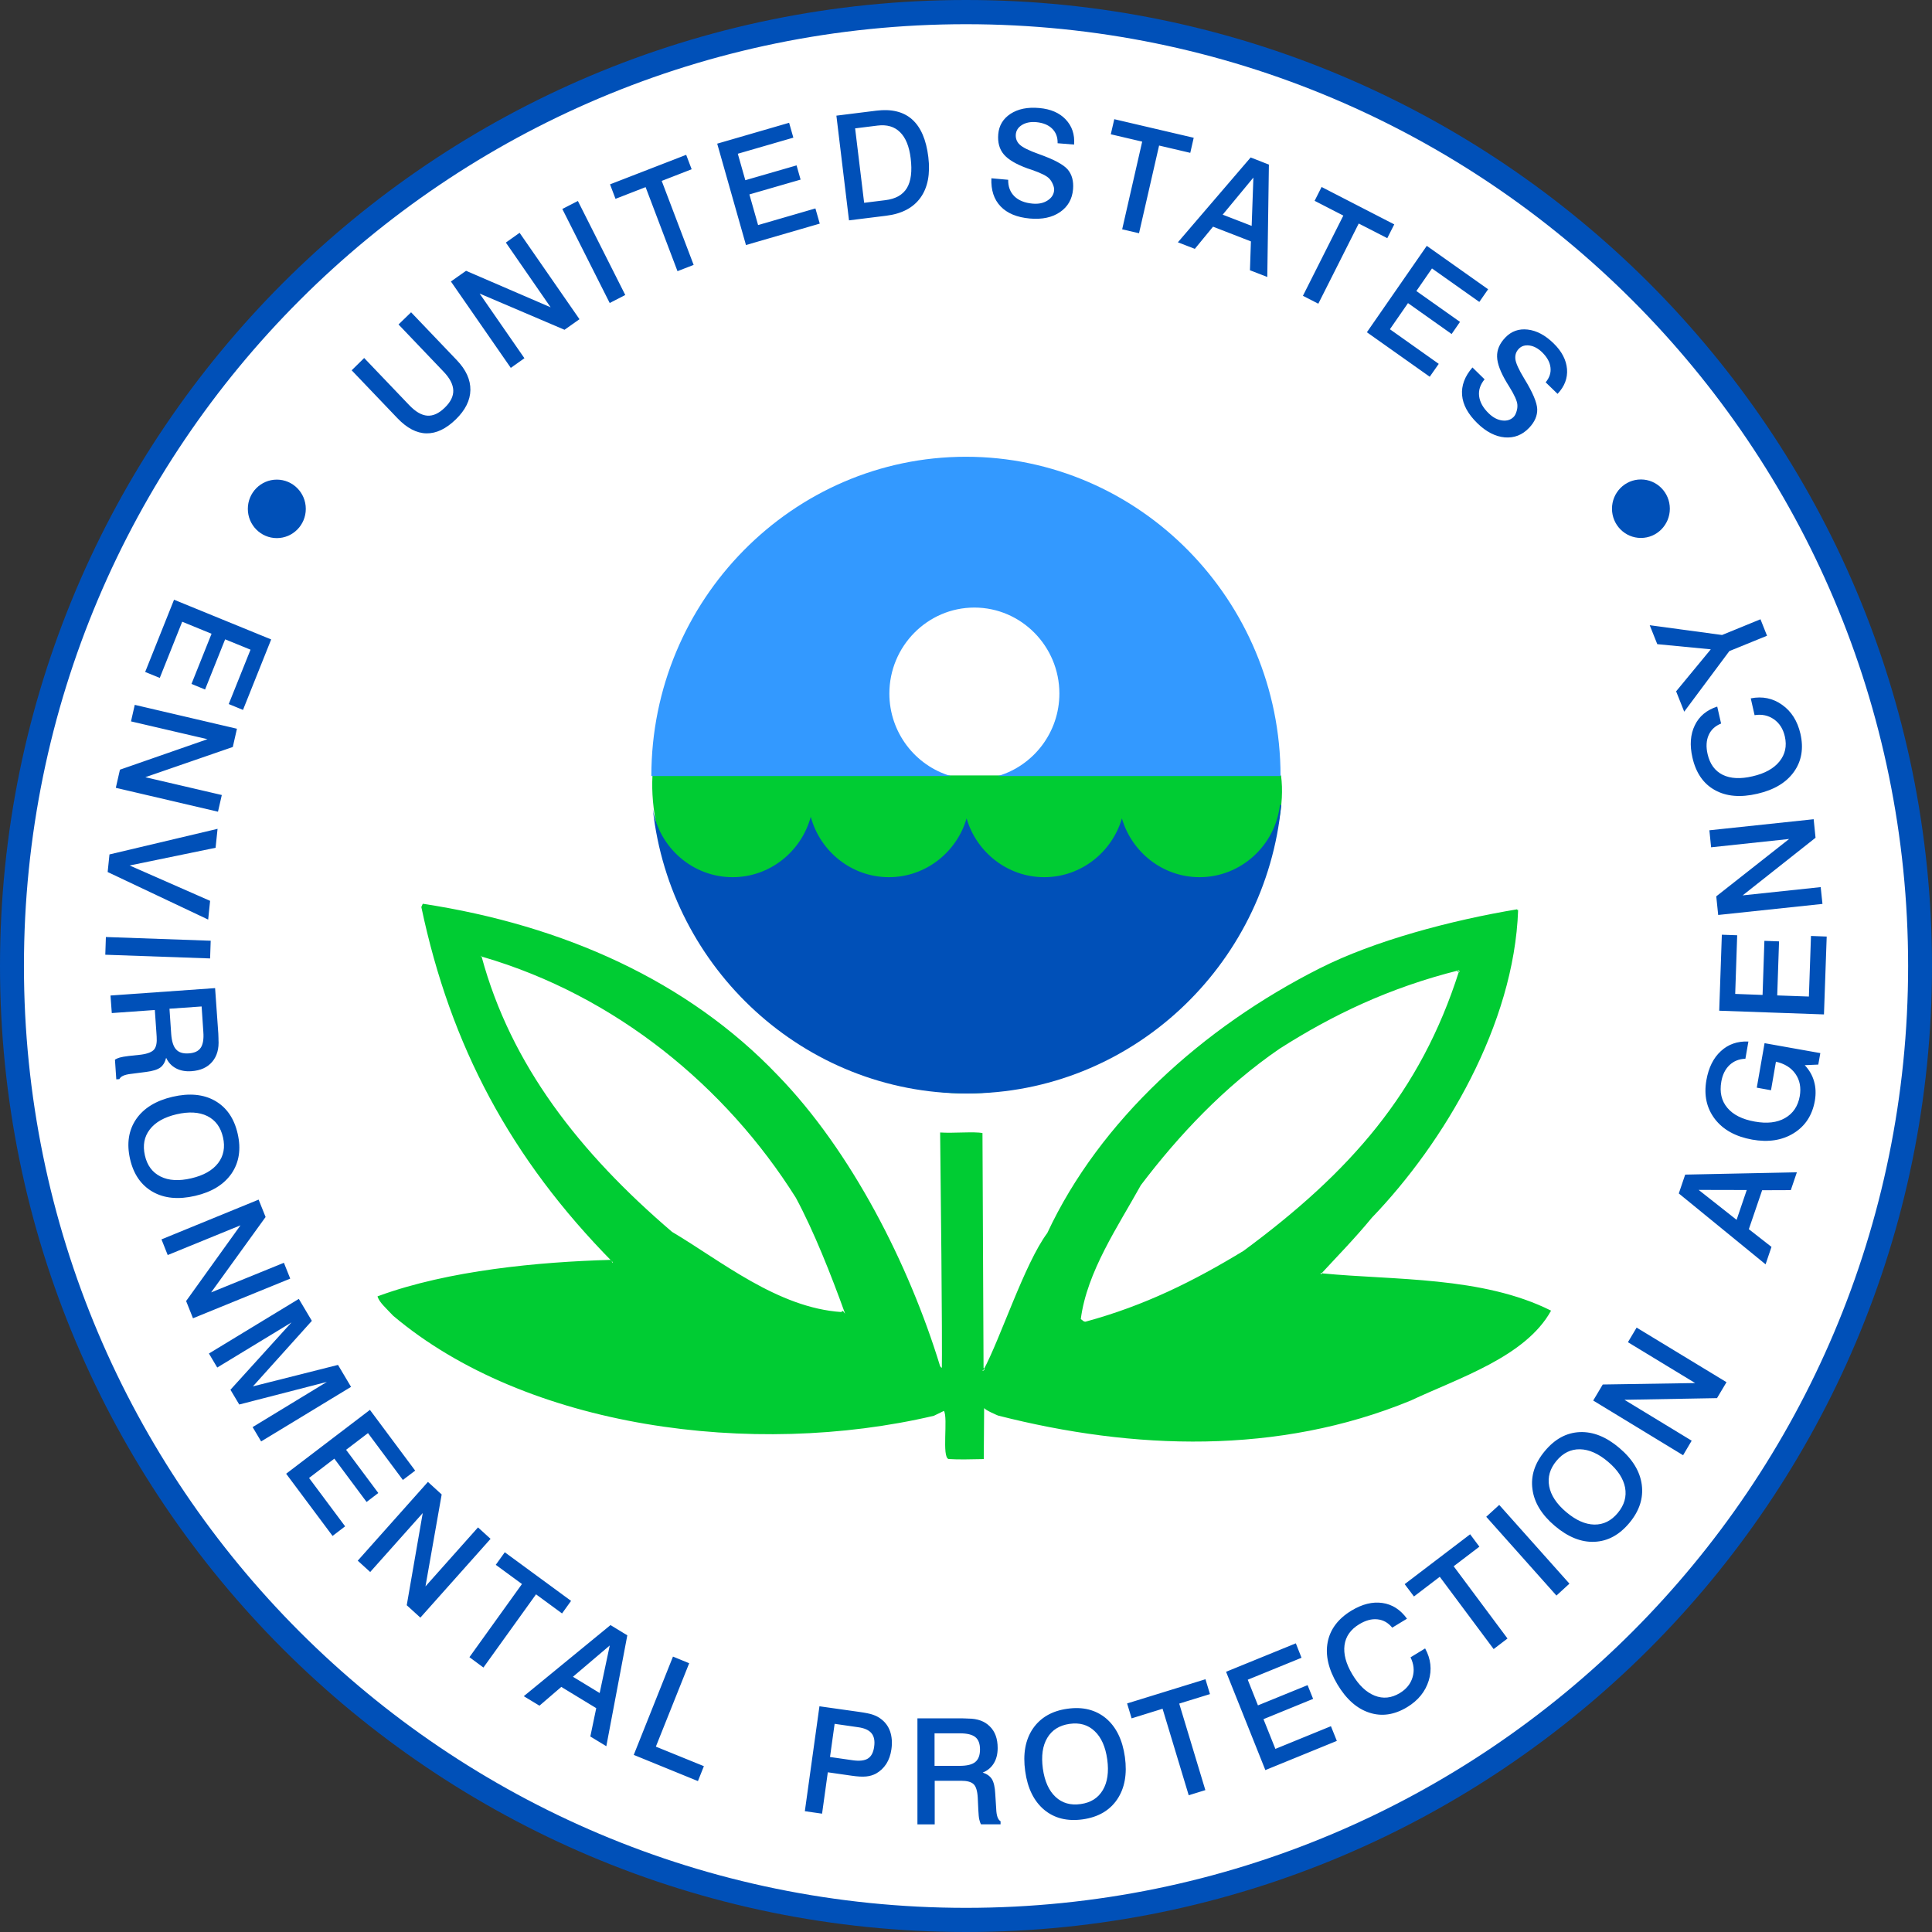
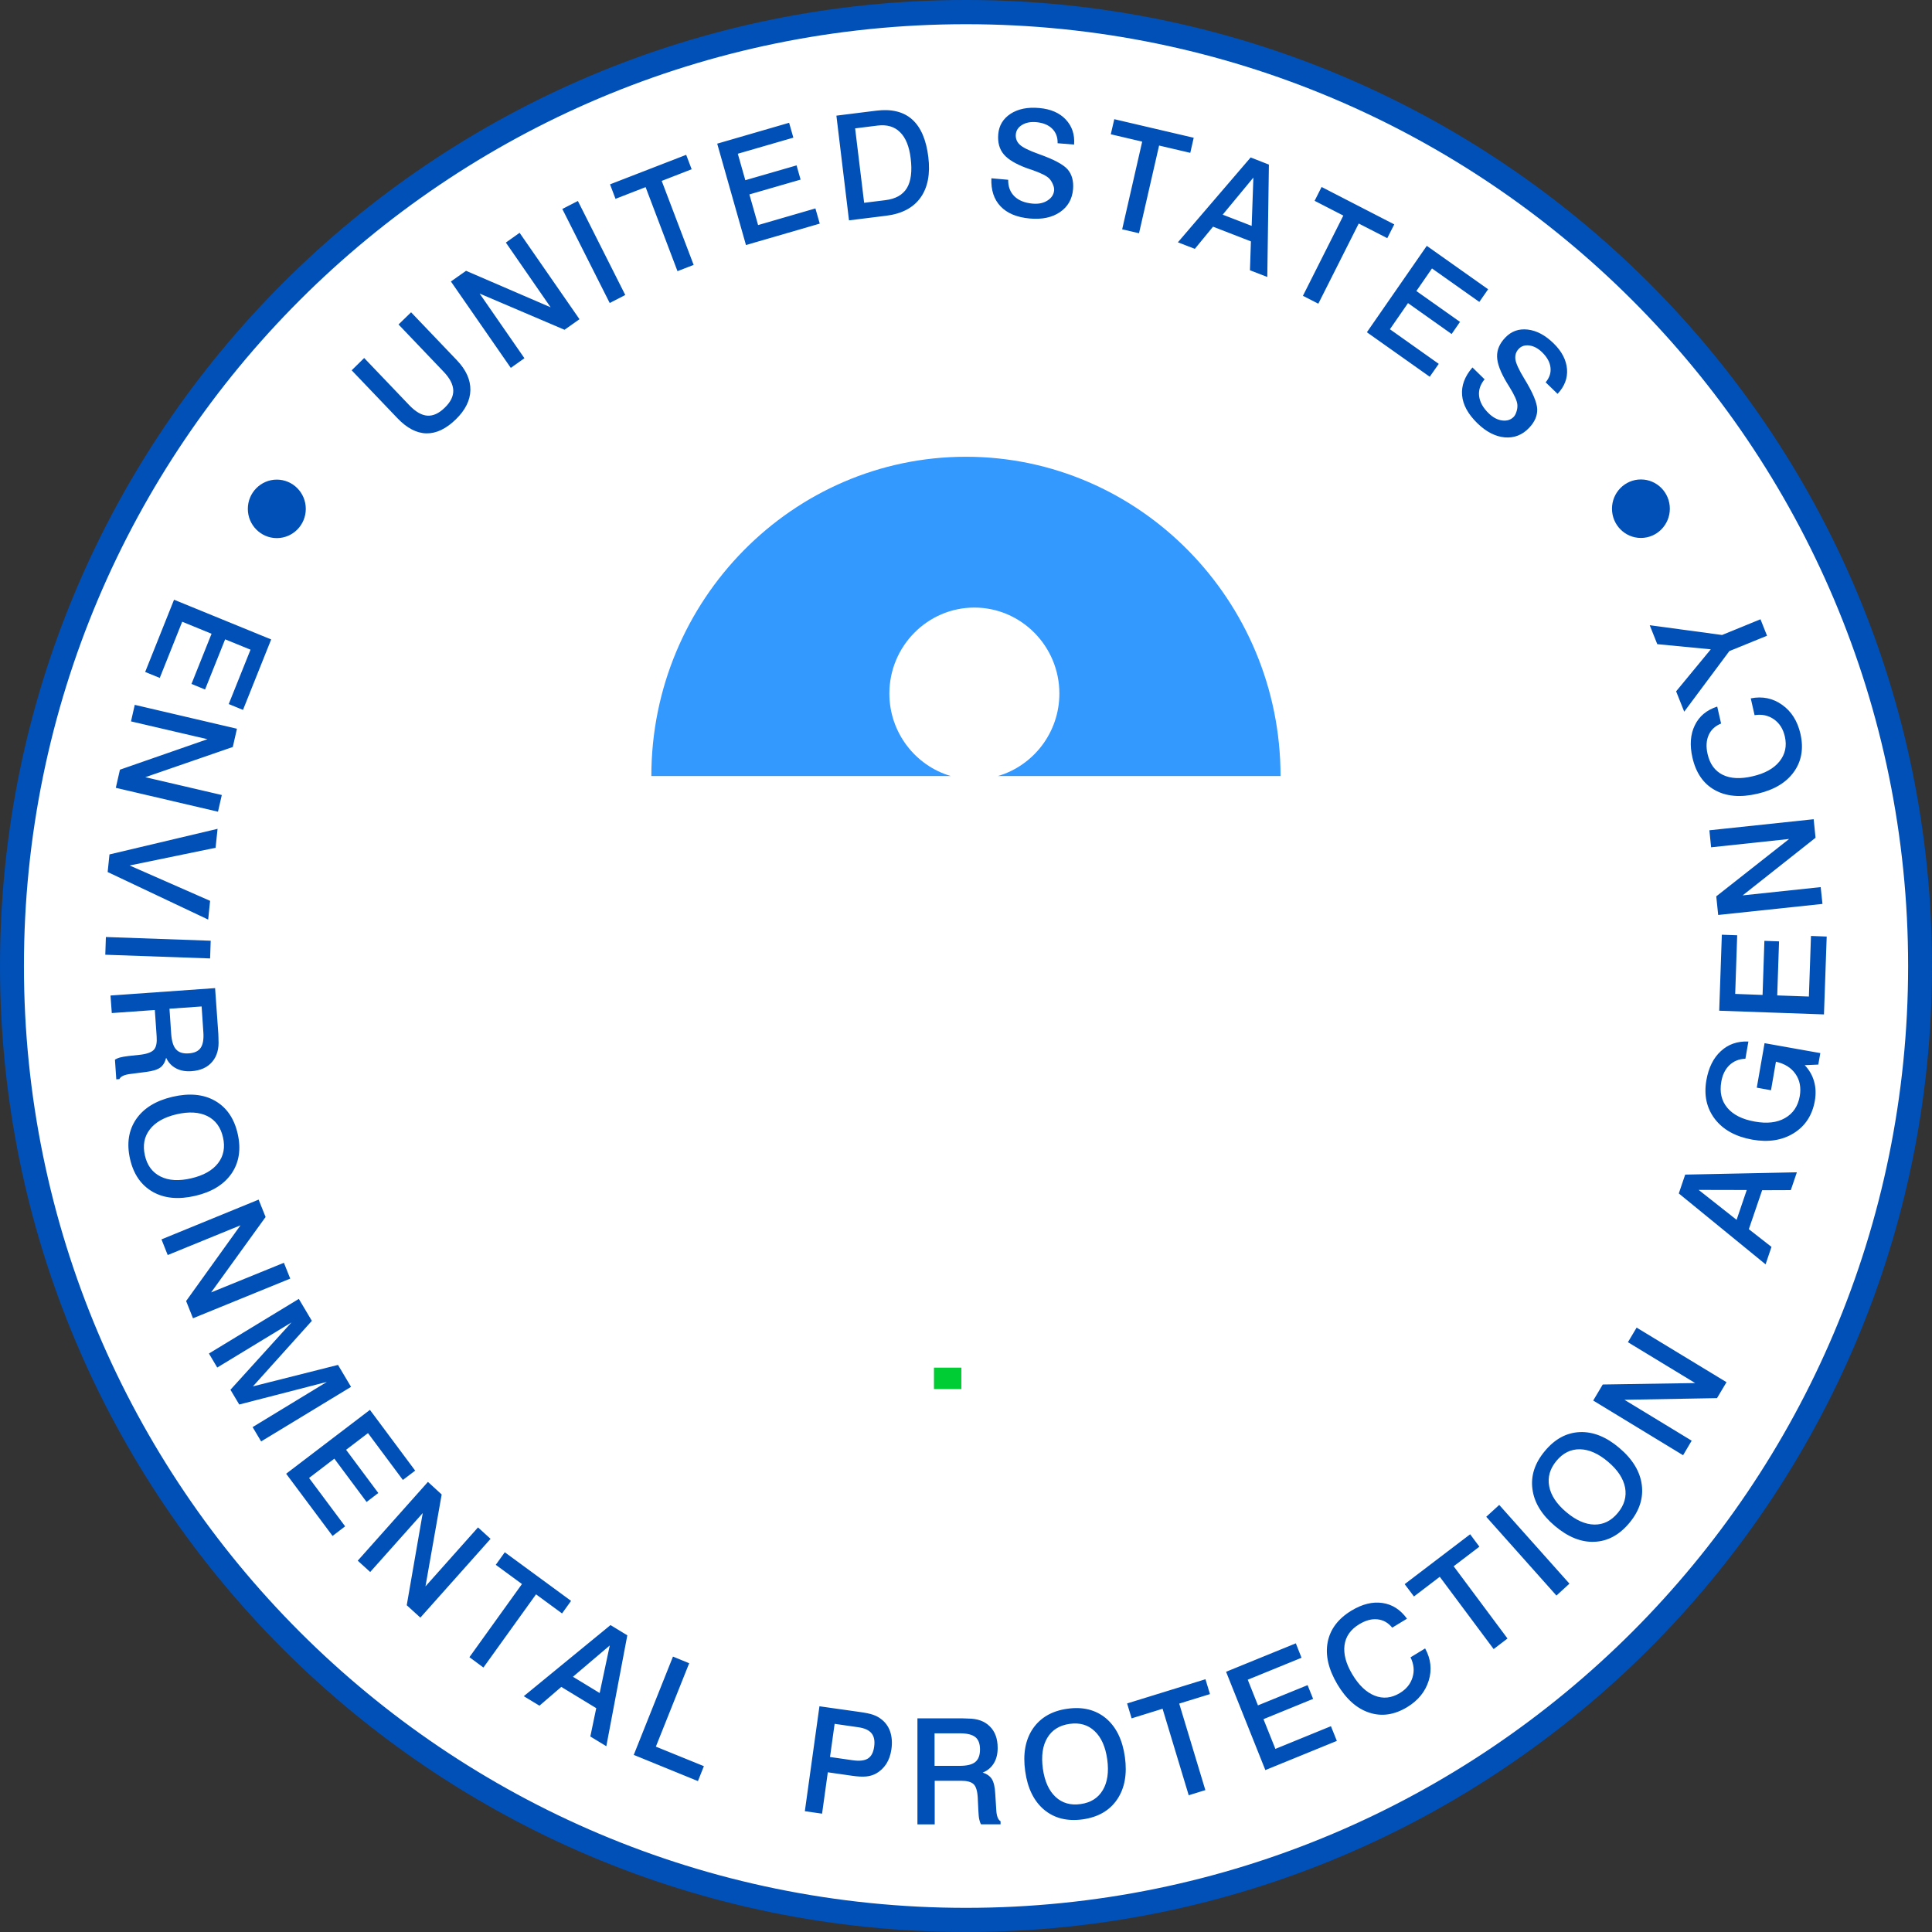
<svg xmlns="http://www.w3.org/2000/svg" version="1.1" viewBox="0 0 36 36" height="320px" width="320px">
  <rect x="0" y="0" width="36" height="36" fill="#333333" stroke="none" />
  <circle cx="19.8" cy="19.8" r="17.774" transform="translate(-1.8,-1.8)" style="fill:#ffffff;fill-rule:evenodd" />
  <path d="M 5.053,11.915 4.528,13.228 4.262,13.119 4.668,12.106 4.195,11.913 3.821,12.848 3.568,12.744 3.942,11.809 3.395,11.585 2.977,12.632 2.705,12.521 l 0.538,-1.346 1.81,0.74 z m -0.638,1.664 -0.077,0.34 -1.63,0.563 1.425,0.332 -0.071,0.311 -1.904,-0.445 0.077,-0.338 1.631,-0.568 -1.425,-0.332 0.07,-0.308 1.904,0.445 z m -0.361,1.865 -0.037,0.353 -1.602,0.33 1.5,0.659 -0.036,0.349 -1.873,-0.886 0.034,-0.328 2.014,-0.477 z m -0.128,2.085 -0.011,0.33 -1.953,-0.069 0.011,-0.33 1.953,0.069 z m -0.169,1.225 -0.599,0.042 0.032,0.47 c 0.01,0.136 0.04,0.234 0.092,0.289 0.051,0.057 0.131,0.081 0.237,0.073 0.104,-0.007 0.178,-0.041 0.22,-0.103 0.043,-0.062 0.06,-0.161 0.05,-0.295 L 3.757,18.754 z m 0.251,-0.342 0.06,0.849 c 0.001,0.026 0.003,0.056 0.003,0.086 0,0.01 -10e-4,0.016 0,0.018 C 4.083,19.54 4.044,19.679 3.955,19.784 3.866,19.89 3.737,19.948 3.568,19.96 3.458,19.968 3.361,19.95 3.28,19.907 3.197,19.863 3.137,19.798 3.096,19.711 3.075,19.792 3.039,19.854 2.987,19.892 2.934,19.931 2.846,19.958 2.722,19.974 L 2.443,20.01 H 2.441 C 2.32,20.024 2.248,20.056 2.224,20.108 L 2.167,20.112 2.142,19.745 c 0.025,-0.016 0.054,-0.029 0.089,-0.039 0.034,-0.01 0.089,-0.02 0.165,-0.029 l 0.232,-0.025 c 0.125,-0.017 0.206,-0.05 0.245,-0.098 0.039,-0.049 0.054,-0.129 0.046,-0.238 L 2.915,19.253 2.885,18.82 2.083,18.877 2.059,18.55 4.008,18.412 z m 0.147,2.779 C 4.112,21.003 4.015,20.872 3.863,20.796 3.71,20.721 3.52,20.71 3.29,20.763 3.061,20.817 2.895,20.91 2.791,21.046 2.687,21.181 2.657,21.343 2.7,21.53 c 0.042,0.187 0.14,0.317 0.292,0.393 0.152,0.076 0.343,0.087 0.572,0.033 0.229,-0.053 0.395,-0.147 0.5,-0.283 0.103,-0.134 0.134,-0.295 0.091,-0.482 z M 4.429,21.127 C 4.494,21.412 4.456,21.658 4.316,21.865 4.174,22.071 3.948,22.211 3.637,22.283 3.326,22.355 3.062,22.331 2.846,22.208 2.629,22.084 2.488,21.88 2.423,21.595 2.358,21.308 2.396,21.062 2.536,20.855 2.677,20.65 2.903,20.51 3.215,20.437 c 0.312,-0.072 0.576,-0.048 0.792,0.075 0.216,0.124 0.357,0.328 0.422,0.615 z m 0.39,1.226 0.13,0.324 -1.015,1.405 1.356,-0.552 0.118,0.295 -1.812,0.739 -0.128,-0.321 1.013,-1.411 -1.356,0.554 -0.116,-0.292 1.81,-0.741 z m 0.749,1.85 0.243,0.409 -1.098,1.221 1.585,-0.4 0.243,0.409 L 4.866,26.859 4.707,26.592 6.091,25.75 4.458,26.171 4.294,25.896 5.432,24.641 4.048,25.482 3.893,25.221 5.568,24.203 z m 1.325,2.068 0.843,1.132 -0.229,0.174 -0.65,-0.873 -0.408,0.311 0.6,0.805 L 6.831,27.987 6.23,27.18 5.759,27.54 6.431,28.441 6.197,28.62 5.332,27.461 6.893,26.271 z M 7.974,27.613 8.23,27.847 7.928,29.56 8.907,28.461 9.141,28.674 7.833,30.142 7.579,29.911 7.877,28.194 6.898,29.292 6.666,29.081 7.974,27.613 z m 1.432,1.311 1.235,0.906 -0.168,0.234 -0.485,-0.356 -0.98,1.364 -0.261,-0.193 0.979,-1.363 -0.488,-0.358 0.168,-0.234 z m 1.956,1.737 -0.686,0.583 0.498,0.303 0.188,-0.886 z m 0.014,-0.38 0.313,0.191 -0.391,2.066 -0.298,-0.181 0.11,-0.528 -0.651,-0.396 -0.407,0.35 -0.292,-0.177 1.616,-1.325 z m 1.164,0.587 0.302,0.124 -0.621,1.554 0.895,0.364 -0.111,0.278 -1.196,-0.488 0.731,-1.832 z m 3.012,1.253 -0.086,0.618 0.418,0.06 c 0.131,0.019 0.227,0.008 0.289,-0.032 0.063,-0.04 0.102,-0.114 0.116,-0.224 0.015,-0.106 -0.002,-0.189 -0.05,-0.247 -0.048,-0.058 -0.131,-0.096 -0.25,-0.112 l -0.437,-0.063 z m -0.283,-0.327 0.737,0.104 c 0.119,0.017 0.207,0.034 0.262,0.054 0.056,0.02 0.105,0.045 0.146,0.077 0.082,0.061 0.139,0.139 0.172,0.234 0.033,0.097 0.042,0.208 0.024,0.333 -0.015,0.104 -0.046,0.194 -0.095,0.271 -0.05,0.077 -0.114,0.137 -0.192,0.181 -0.055,0.029 -0.116,0.048 -0.184,0.054 -0.068,0.007 -0.16,0.002 -0.275,-0.015 l -0.439,-0.063 -0.107,0.771 -0.321,-0.046 0.272,-1.955 z m 2.145,0.503 v 0.607 h 0.466 c 0.136,0 0.234,-0.023 0.293,-0.072 0.059,-0.048 0.088,-0.126 0.088,-0.234 0,-0.105 -0.028,-0.182 -0.086,-0.229 -0.058,-0.047 -0.154,-0.071 -0.288,-0.071 h -0.473 v -0.001 z m -0.319,-0.278 h 0.842 c 0.026,0 0.054,0.001 0.085,0.003 0.01,0 0.016,0.001 0.018,0.001 0.172,0 0.308,0.049 0.404,0.146 0.099,0.097 0.146,0.231 0.146,0.402 0,0.111 -0.023,0.207 -0.072,0.286 -0.049,0.08 -0.118,0.137 -0.207,0.172 0.08,0.026 0.137,0.067 0.172,0.123 0.034,0.056 0.056,0.146 0.062,0.273 l 0.018,0.282 v 0.003 c 0.005,0.123 0.032,0.198 0.081,0.226 v 0.058 H 18.28 C 18.265,33.968 18.255,33.936 18.247,33.901 18.239,33.867 18.234,33.81 18.23,33.733 l -0.011,-0.235 c -0.007,-0.127 -0.033,-0.212 -0.078,-0.253 -0.046,-0.043 -0.123,-0.063 -0.232,-0.063 h -0.492 v 0.813 h -0.322 v -1.976 z m 2.834,0.103 c -0.188,0.027 -0.326,0.113 -0.414,0.26 -0.088,0.147 -0.115,0.337 -0.083,0.573 0.033,0.234 0.111,0.41 0.236,0.527 0.124,0.116 0.279,0.161 0.469,0.134 0.187,-0.026 0.324,-0.112 0.412,-0.26 0.087,-0.146 0.115,-0.337 0.083,-0.571 -0.033,-0.236 -0.111,-0.412 -0.235,-0.528 -0.123,-0.118 -0.279,-0.162 -0.468,-0.135 z m -0.04,-0.282 c 0.288,-0.041 0.526,0.019 0.719,0.178 0.19,0.161 0.308,0.4 0.353,0.721 0.044,0.319 -0.004,0.583 -0.144,0.79 -0.14,0.207 -0.354,0.331 -0.641,0.372 -0.288,0.04 -0.528,-0.019 -0.72,-0.179 -0.19,-0.16 -0.309,-0.399 -0.353,-0.72 -0.045,-0.32 0.003,-0.584 0.143,-0.791 0.142,-0.206 0.355,-0.331 0.643,-0.371 z m 1.113,-0.099 1.46,-0.451 0.084,0.277 -0.573,0.177 0.487,1.612 -0.31,0.096 -0.487,-1.612 -0.577,0.179 -0.084,-0.278 z m 1.844,-0.59 1.3,-0.53 0.106,0.269 -1.002,0.409 0.19,0.478 0.925,-0.377 0.103,0.256 -0.925,0.378 0.222,0.554 1.035,-0.423 0.11,0.274 -1.332,0.544 -0.732,-1.832 z m 3.371,-0.989 -0.275,0.167 c -0.076,-0.093 -0.167,-0.144 -0.275,-0.155 -0.107,-0.012 -0.221,0.019 -0.341,0.092 -0.16,0.097 -0.251,0.227 -0.273,0.39 -0.021,0.162 0.026,0.344 0.146,0.544 0.12,0.201 0.258,0.333 0.416,0.396 0.157,0.062 0.313,0.046 0.468,-0.048 0.123,-0.074 0.202,-0.173 0.238,-0.295 0.037,-0.122 0.024,-0.245 -0.038,-0.371 l 0.272,-0.166 c 0.107,0.195 0.13,0.396 0.067,0.6 -0.063,0.203 -0.195,0.368 -0.4,0.493 -0.239,0.145 -0.475,0.18 -0.706,0.104 -0.232,-0.075 -0.431,-0.251 -0.596,-0.528 -0.166,-0.28 -0.227,-0.542 -0.181,-0.784 0.046,-0.241 0.194,-0.438 0.442,-0.589 0.202,-0.122 0.394,-0.17 0.578,-0.143 0.183,0.026 0.336,0.124 0.458,0.293 z m -0.043,-0.644 1.22,-0.929 0.172,0.231 -0.479,0.365 1.003,1.346 -0.258,0.197 -1.004,-1.347 -0.481,0.367 -0.173,-0.23 z m 1.52,-1.255 0.242,-0.221 1.308,1.467 -0.242,0.222 -1.308,-1.468 z m 1.308,-1.042 c -0.122,0.147 -0.167,0.305 -0.135,0.473 0.031,0.168 0.137,0.329 0.317,0.481 0.18,0.152 0.354,0.23 0.524,0.233 0.17,0.002 0.315,-0.069 0.438,-0.218 0.121,-0.146 0.166,-0.303 0.135,-0.472 -0.033,-0.169 -0.138,-0.329 -0.318,-0.481 -0.18,-0.152 -0.354,-0.229 -0.523,-0.232 -0.17,-0.003 -0.316,0.069 -0.438,0.216 z m -0.216,-0.183 c 0.187,-0.225 0.403,-0.342 0.651,-0.353 0.248,-0.01 0.494,0.088 0.738,0.296 0.245,0.208 0.384,0.436 0.417,0.684 0.033,0.249 -0.043,0.486 -0.229,0.71 -0.188,0.226 -0.405,0.344 -0.653,0.354 -0.247,0.011 -0.493,-0.089 -0.738,-0.296 -0.246,-0.208 -0.385,-0.437 -0.417,-0.685 -0.034,-0.247 0.043,-0.485 0.231,-0.71 z m 0.901,-0.941 0.178,-0.299 1.722,-0.027 -1.253,-0.761 0.162,-0.272 1.675,1.017 -0.177,0.297 -1.725,0.031 1.253,0.762 -0.16,0.271 -1.675,-1.019 z m 1.965,-3.925 0.707,0.558 0.189,-0.556 -0.896,-0.002 z m -0.37,0.066 0.119,-0.351 2.081,-0.043 -0.113,0.332 -0.534,0.002 -0.248,0.726 0.422,0.33 -0.11,0.325 -1.617,-1.321 z m 1.297,-2.831 -0.056,0.321 c -0.118,0.004 -0.218,0.044 -0.297,0.119 -0.078,0.075 -0.13,0.178 -0.152,0.309 -0.034,0.194 0.003,0.357 0.113,0.487 0.108,0.129 0.278,0.215 0.511,0.256 0.227,0.041 0.415,0.02 0.564,-0.066 0.149,-0.085 0.241,-0.221 0.274,-0.408 0.027,-0.16 10e-4,-0.298 -0.079,-0.413 -0.081,-0.117 -0.202,-0.192 -0.365,-0.229 L 33,20.315 l -0.265,-0.048 0.145,-0.829 1.039,0.185 -0.038,0.214 -0.252,0.011 c 0.084,0.09 0.142,0.189 0.173,0.301 0.033,0.113 0.037,0.233 0.015,0.363 -0.048,0.269 -0.178,0.469 -0.393,0.603 -0.216,0.134 -0.475,0.174 -0.776,0.12 -0.309,-0.056 -0.54,-0.184 -0.694,-0.384 -0.153,-0.201 -0.207,-0.441 -0.158,-0.723 0.041,-0.234 0.131,-0.415 0.269,-0.541 0.137,-0.128 0.308,-0.188 0.514,-0.18 z m -0.544,-0.574 0.049,-1.416 0.286,0.01 -0.037,1.093 0.51,0.019 0.034,-1.008 0.273,0.01 -0.034,1.007 0.59,0.021 0.039,-1.129 0.293,0.011 -0.051,1.451 -1.952,-0.069 z m -0.019,-1.784 -0.036,-0.347 1.358,-1.069 -1.454,0.155 -0.032,-0.317 1.943,-0.206 0.035,0.345 -1.358,1.074 1.454,-0.154 0.033,0.313 -1.943,0.206 z m -0.018,-3.883 0.072,0.316 c -0.111,0.045 -0.188,0.116 -0.232,0.216 -0.044,0.1 -0.051,0.219 -0.019,0.355 0.042,0.184 0.136,0.312 0.282,0.385 0.146,0.071 0.331,0.08 0.556,0.027 0.228,-0.052 0.395,-0.145 0.501,-0.277 0.106,-0.132 0.141,-0.286 0.1,-0.465 -0.032,-0.141 -0.1,-0.247 -0.203,-0.32 -0.104,-0.072 -0.224,-0.099 -0.361,-0.077 l -0.071,-0.313 c 0.216,-0.043 0.411,-0.003 0.584,0.12 0.173,0.122 0.286,0.302 0.341,0.538 0.063,0.273 0.022,0.511 -0.12,0.71 -0.143,0.201 -0.369,0.337 -0.681,0.409 -0.315,0.074 -0.58,0.051 -0.793,-0.068 -0.214,-0.118 -0.353,-0.321 -0.418,-0.606 -0.053,-0.232 -0.038,-0.432 0.044,-0.6 0.081,-0.17 0.221,-0.286 0.418,-0.35 z m -0.615,0.095 -0.151,-0.379 0.646,-0.783 -0.997,-0.096 -0.141,-0.353 1.348,0.182 0.716,-0.293 0.122,0.307 -0.702,0.286 -0.841,1.129 z" style="fill:#0050b8;fill-rule:evenodd" />
  <ellipse cx="6.958" cy="11.282" rx="0.54" ry="0.545" transform="translate(-1.8,-1.8)" style="fill:#0050b8;fill-rule:evenodd" />
  <ellipse cx="32.376" cy="11.279" rx="0.539" ry="0.545" transform="translate(-1.8,-1.8)" style="fill:#0050b8;fill-rule:evenodd" />
-   <path d="m 12.158,14.449 c -0.139,2.535 2.813,5.927 5.856,5.927 3.043,0 6.142,-3.784 5.856,-5.927 H 12.158 z" style="fill:#00cc33;fill-rule:evenodd" />
-   <path d="m 12.165,15.081 c 0.324,2.971 2.827,5.295 5.85,5.295 3.052,0 5.572,-2.367 5.859,-5.377 H 23.85 c -0.088,0.756 -0.728,1.346 -1.498,1.346 -0.684,0 -1.263,-0.464 -1.447,-1.095 -0.185,0.631 -0.764,1.095 -1.447,1.095 -0.683,0 -1.263,-0.464 -1.447,-1.095 -0.185,0.631 -0.764,1.095 -1.448,1.095 -0.694,0 -1.282,-0.479 -1.456,-1.126 -0.174,0.647 -0.761,1.126 -1.456,1.126 -0.743,0 -1.363,-0.548 -1.486,-1.264 z" style="fill:#0050b8;fill-rule:evenodd" />
  <path d="m 18.596,14.46 h 5.265 c 0,-3.276 -2.634,-5.949 -5.862,-5.949 -3.229,0 -5.862,2.673 -5.862,5.949 h 5.578 c -0.659,-0.193 -1.143,-0.811 -1.143,-1.537 0,-0.882 0.711,-1.602 1.584,-1.602 0.872,0 1.584,0.72 1.584,1.602 0,0.726 -0.484,1.343 -1.144,1.537 z" style="fill:#3399ff;fill-rule:evenodd" />
  <rect width="0.511" height="0.399" x="17.403" y="25.484" style="fill:#00cc33;fill-rule:evenodd" />
  <path d="M 6.553,6.9 6.786,6.671 7.626,7.55 C 7.743,7.672 7.855,7.738 7.962,7.745 8.07,7.753 8.178,7.703 8.287,7.597 8.397,7.491 8.45,7.382 8.446,7.273 8.442,7.163 8.382,7.047 8.266,6.926 L 7.426,6.046 7.66,5.819 8.513,6.712 C 8.684,6.891 8.768,7.076 8.765,7.268 8.762,7.459 8.671,7.641 8.494,7.814 8.312,7.991 8.13,8.078 7.946,8.075 7.762,8.072 7.582,7.977 7.406,7.793 L 6.553,6.9 z M 8.402,5.245 8.684,5.046 10.26,5.726 9.426,4.52 9.682,4.338 10.798,5.948 10.519,6.145 8.937,5.47 9.772,6.675 9.518,6.855 8.402,5.245 z m 2.076,-1.351 0.29,-0.149 0.883,1.752 -0.29,0.149 -0.883,-1.752 z m 0.889,-0.459 1.419,-0.55 0.102,0.269 -0.558,0.217 0.595,1.565 -0.301,0.117 -0.594,-1.566 -0.561,0.218 -0.102,-0.27 z m 1.997,-0.758 1.34,-0.389 0.079,0.277 -1.035,0.3 0.14,0.493 0.955,-0.276 0.075,0.265 -0.954,0.276 0.162,0.571 1.068,-0.31 0.081,0.283 L 13.9,4.566 13.364,2.677 z m 2.57,-0.285 0.168,1.387 0.395,-0.049 c 0.191,-0.023 0.325,-0.099 0.402,-0.226 0.076,-0.127 0.1,-0.313 0.07,-0.555 C 16.942,2.728 16.876,2.565 16.771,2.463 16.667,2.359 16.526,2.318 16.351,2.34 L 15.934,2.392 z M 15.585,2.155 16.33,2.062 c 0.283,-0.035 0.506,0.02 0.667,0.164 0.161,0.144 0.262,0.378 0.301,0.7 0.038,0.315 -0.01,0.567 -0.145,0.756 -0.135,0.189 -0.349,0.302 -0.641,0.338 L 15.82,4.106 15.585,2.155 z M 20.014,2.694 19.707,2.669 C 19.71,2.557 19.676,2.467 19.605,2.397 19.535,2.328 19.436,2.288 19.309,2.276 19.204,2.267 19.116,2.284 19.044,2.328 18.972,2.372 18.935,2.431 18.928,2.504 18.922,2.578 18.946,2.643 19,2.694 c 0.055,0.053 0.174,0.112 0.357,0.177 0.278,0.099 0.458,0.194 0.538,0.287 0.079,0.093 0.112,0.215 0.1,0.367 -0.016,0.185 -0.097,0.327 -0.243,0.427 -0.146,0.1 -0.333,0.14 -0.561,0.12 C 18.951,4.051 18.768,3.975 18.645,3.846 18.521,3.717 18.464,3.542 18.473,3.322 l 0.313,0.028 c -0.002,0.127 0.036,0.229 0.116,0.308 0.079,0.077 0.192,0.123 0.338,0.136 0.111,0.01 0.204,-0.009 0.279,-0.058 0.075,-0.048 0.116,-0.11 0.123,-0.189 C 19.645,3.516 19.638,3.48 19.621,3.439 19.604,3.398 19.583,3.362 19.555,3.331 19.508,3.279 19.399,3.225 19.227,3.165 19.19,3.152 19.163,3.143 19.143,3.137 18.932,3.06 18.785,2.973 18.704,2.876 18.622,2.779 18.588,2.653 18.601,2.5 c 0.014,-0.162 0.091,-0.289 0.23,-0.38 0.141,-0.091 0.319,-0.127 0.536,-0.107 0.212,0.019 0.375,0.09 0.491,0.213 0.116,0.123 0.171,0.278 0.156,0.468 z M 20.763,2.221 22.243,2.567 22.179,2.848 21.598,2.712 21.224,4.346 20.91,4.273 21.283,2.639 20.698,2.502 20.763,2.221 z M 23.355,3.309 22.783,4 l 0.54,0.209 0.032,-0.9 z M 23.304,2.934 23.644,3.067 23.614,5.161 23.291,5.036 23.309,4.498 22.603,4.224 22.264,4.637 21.948,4.515 23.304,2.934 z m 1.322,0.55 1.354,0.697 -0.13,0.257 -0.532,-0.273 -0.753,1.494 -0.287,-0.147 0.753,-1.495 -0.535,-0.275 0.13,-0.258 z m 1.96,1.097 1.143,0.809 -0.164,0.236 -0.882,-0.624 -0.291,0.421 0.813,0.575 -0.156,0.226 -0.813,-0.576 -0.337,0.487 0.91,0.645 -0.168,0.24 -1.171,-0.829 1.116,-1.61 z M 29.023,7.339 28.801,7.124 C 28.872,7.039 28.903,6.947 28.891,6.848 28.88,6.749 28.828,6.656 28.737,6.566 28.661,6.492 28.582,6.449 28.499,6.438 28.417,6.427 28.35,6.447 28.3,6.5 c -0.052,0.054 -0.072,0.119 -0.063,0.194 0.01,0.076 0.065,0.197 0.167,0.364 0.156,0.254 0.235,0.442 0.24,0.565 0.004,0.122 -0.046,0.239 -0.151,0.349 C 28.366,8.106 28.215,8.164 28.039,8.15 27.863,8.134 27.692,8.046 27.528,7.886 27.354,7.716 27.259,7.542 27.244,7.364 27.229,7.186 27.293,7.013 27.437,6.847 l 0.226,0.221 c -0.081,0.098 -0.115,0.202 -0.102,0.313 0.014,0.111 0.073,0.219 0.179,0.321 0.08,0.078 0.164,0.122 0.252,0.133 0.089,0.011 0.16,-0.012 0.215,-0.069 C 28.228,7.744 28.245,7.711 28.258,7.668 28.272,7.626 28.277,7.584 28.274,7.542 28.27,7.473 28.219,7.359 28.123,7.205 28.102,7.171 28.087,7.146 28.076,7.129 27.96,6.935 27.899,6.775 27.896,6.647 27.892,6.519 27.943,6.4 28.05,6.289 c 0.112,-0.117 0.251,-0.167 0.416,-0.148 0.166,0.019 0.327,0.104 0.484,0.258 0.152,0.148 0.235,0.309 0.249,0.478 0.013,0.169 -0.045,0.323 -0.176,0.462 z" style="fill:#0050b8;fill-rule:evenodd" />
-   <path d="m 28.29,16.94 c 0.045,0.003 -0.067,-0.004 -0.002,0.021 -0.076,2.131 -1.375,4.325 -2.725,5.729 -0.324,0.394 -0.668,0.743 -0.938,1.037 -0.005,0.062 -0.042,-0.045 0.022,0.001 1.321,0.129 2.974,0.051 4.255,0.694 -0.473,0.86 -1.722,1.255 -2.612,1.674 -2.471,1.019 -5.171,0.924 -7.692,0.281 0,0 -0.24,-0.099 -0.26,-0.142 l -0.007,0.953 c -0.248,0.005 -0.475,0.011 -0.654,-10e-4 -0.133,-0.03 -0.008,-0.768 -0.088,-0.897 l -0.188,0.091 C 14.023,27.175 9.803,26.608 7.326,24.517 7.18,24.362 7.075,24.272 7.037,24.166 c 0.003,-0.042 0,0 0.024,-0.02 1.3,-0.475 2.982,-0.633 4.316,-0.67 0.022,0.002 0.039,0.086 0.042,0.044 C 9.516,21.591 8.395,19.487 7.851,16.901 L 7.878,16.84 c 2.631,0.401 4.941,1.444 6.61,3.192 1.379,1.417 2.454,3.54 3.029,5.423 0.367,0.501 0.045,0.293 0.032,0.168 0.013,-0.745 -0.023,-3.754 -0.031,-4.521 0.247,0.017 0.634,-0.021 0.789,0.011 l 0.02,4.375 c 0.064,0.046 -0.073,0.078 -0.003,0.042 0.316,-0.581 0.764,-1.981 1.191,-2.555 0.976,-2.092 2.894,-3.831 5.077,-4.932 1.012,-0.512 2.44,-0.895 3.698,-1.103 z m -1.104,1.16 c -0.717,2.254 -2.028,3.743 -4.015,5.208 -0.924,0.562 -1.84,1.02 -2.946,1.32 -0.045,-0.003 -0.043,-0.024 -0.086,-0.048 0.113,-0.884 0.699,-1.736 1.119,-2.496 0.704,-0.929 1.565,-1.846 2.59,-2.546 0.974,-0.62 2.028,-1.131 3.34,-1.459 0.037,0.106 -0.109,-0.048 -0.002,0.021 z M 8.998,17.831 c 2.471,0.722 4.527,2.412 5.832,4.488 0.335,0.623 0.655,1.432 0.915,2.153 -10e-4,0.021 -0.039,-0.085 -0.066,-0.024 C 14.49,24.37 13.43,23.491 12.524,22.955 10.79,21.473 9.518,19.835 8.975,17.829 8.979,17.788 8.93,17.826 8.998,17.831 z" style="fill:#00cc33;fill-rule:evenodd" />
  <path d="M 18,0 C 22.969,0 27.469,2.016 30.727,5.272 33.984,8.53 36,13.03 36,18 36,22.97 33.984,27.47 30.727,30.728 27.469,33.984 22.969,36 18,36 13.032,36 8.532,33.984 5.273,30.728 2.015,27.47 0,22.97 0,18 0,13.03 2.016,8.53 5.273,5.272 8.532,2.015 13.032,0 18,0 z M 30.413,5.592 C 27.236,2.416 22.847,0.451 18,0.451 13.153,0.451 8.763,2.416 5.587,5.592 2.411,8.767 0.446,13.154 0.446,18 c 0,4.846 1.965,9.233 5.141,12.409 3.177,3.176 7.565,5.141 12.413,5.141 4.848,0 9.236,-1.965 12.413,-5.141 3.176,-3.176 5.142,-7.563 5.142,-12.409 0,-4.846 -1.966,-9.233 -5.142,-12.408 z" style="fill:#0050b8" />
</svg>